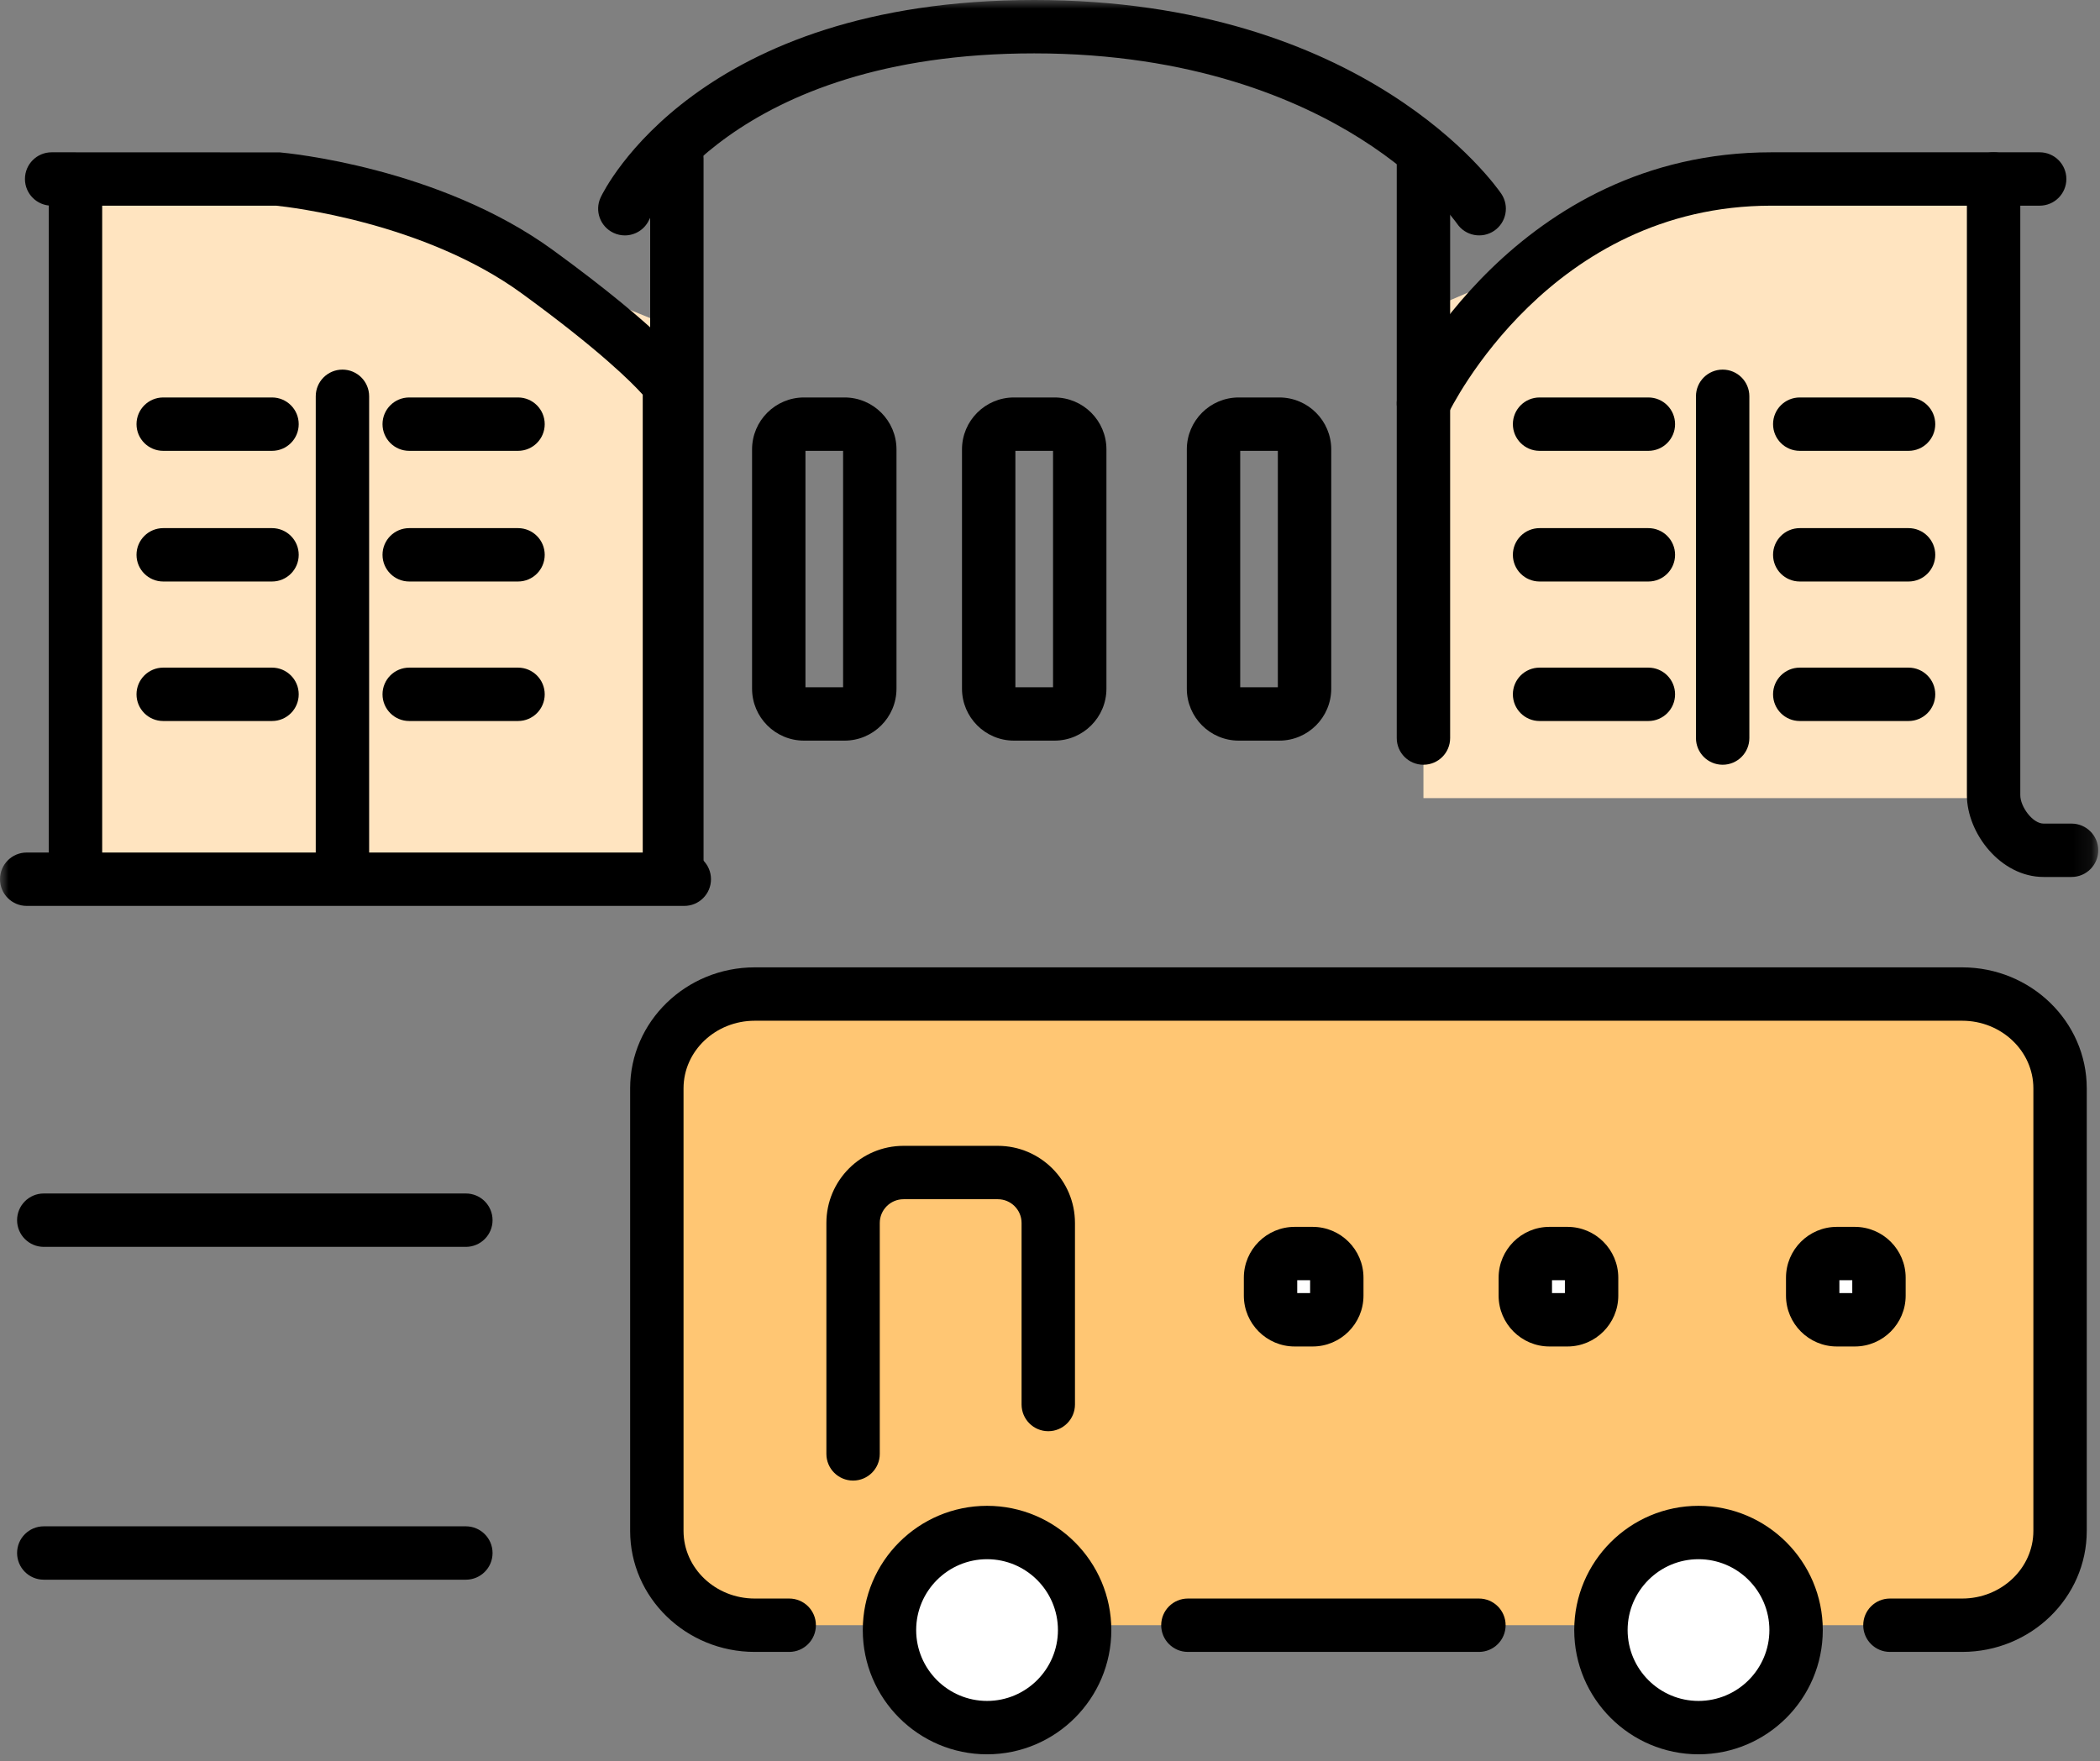
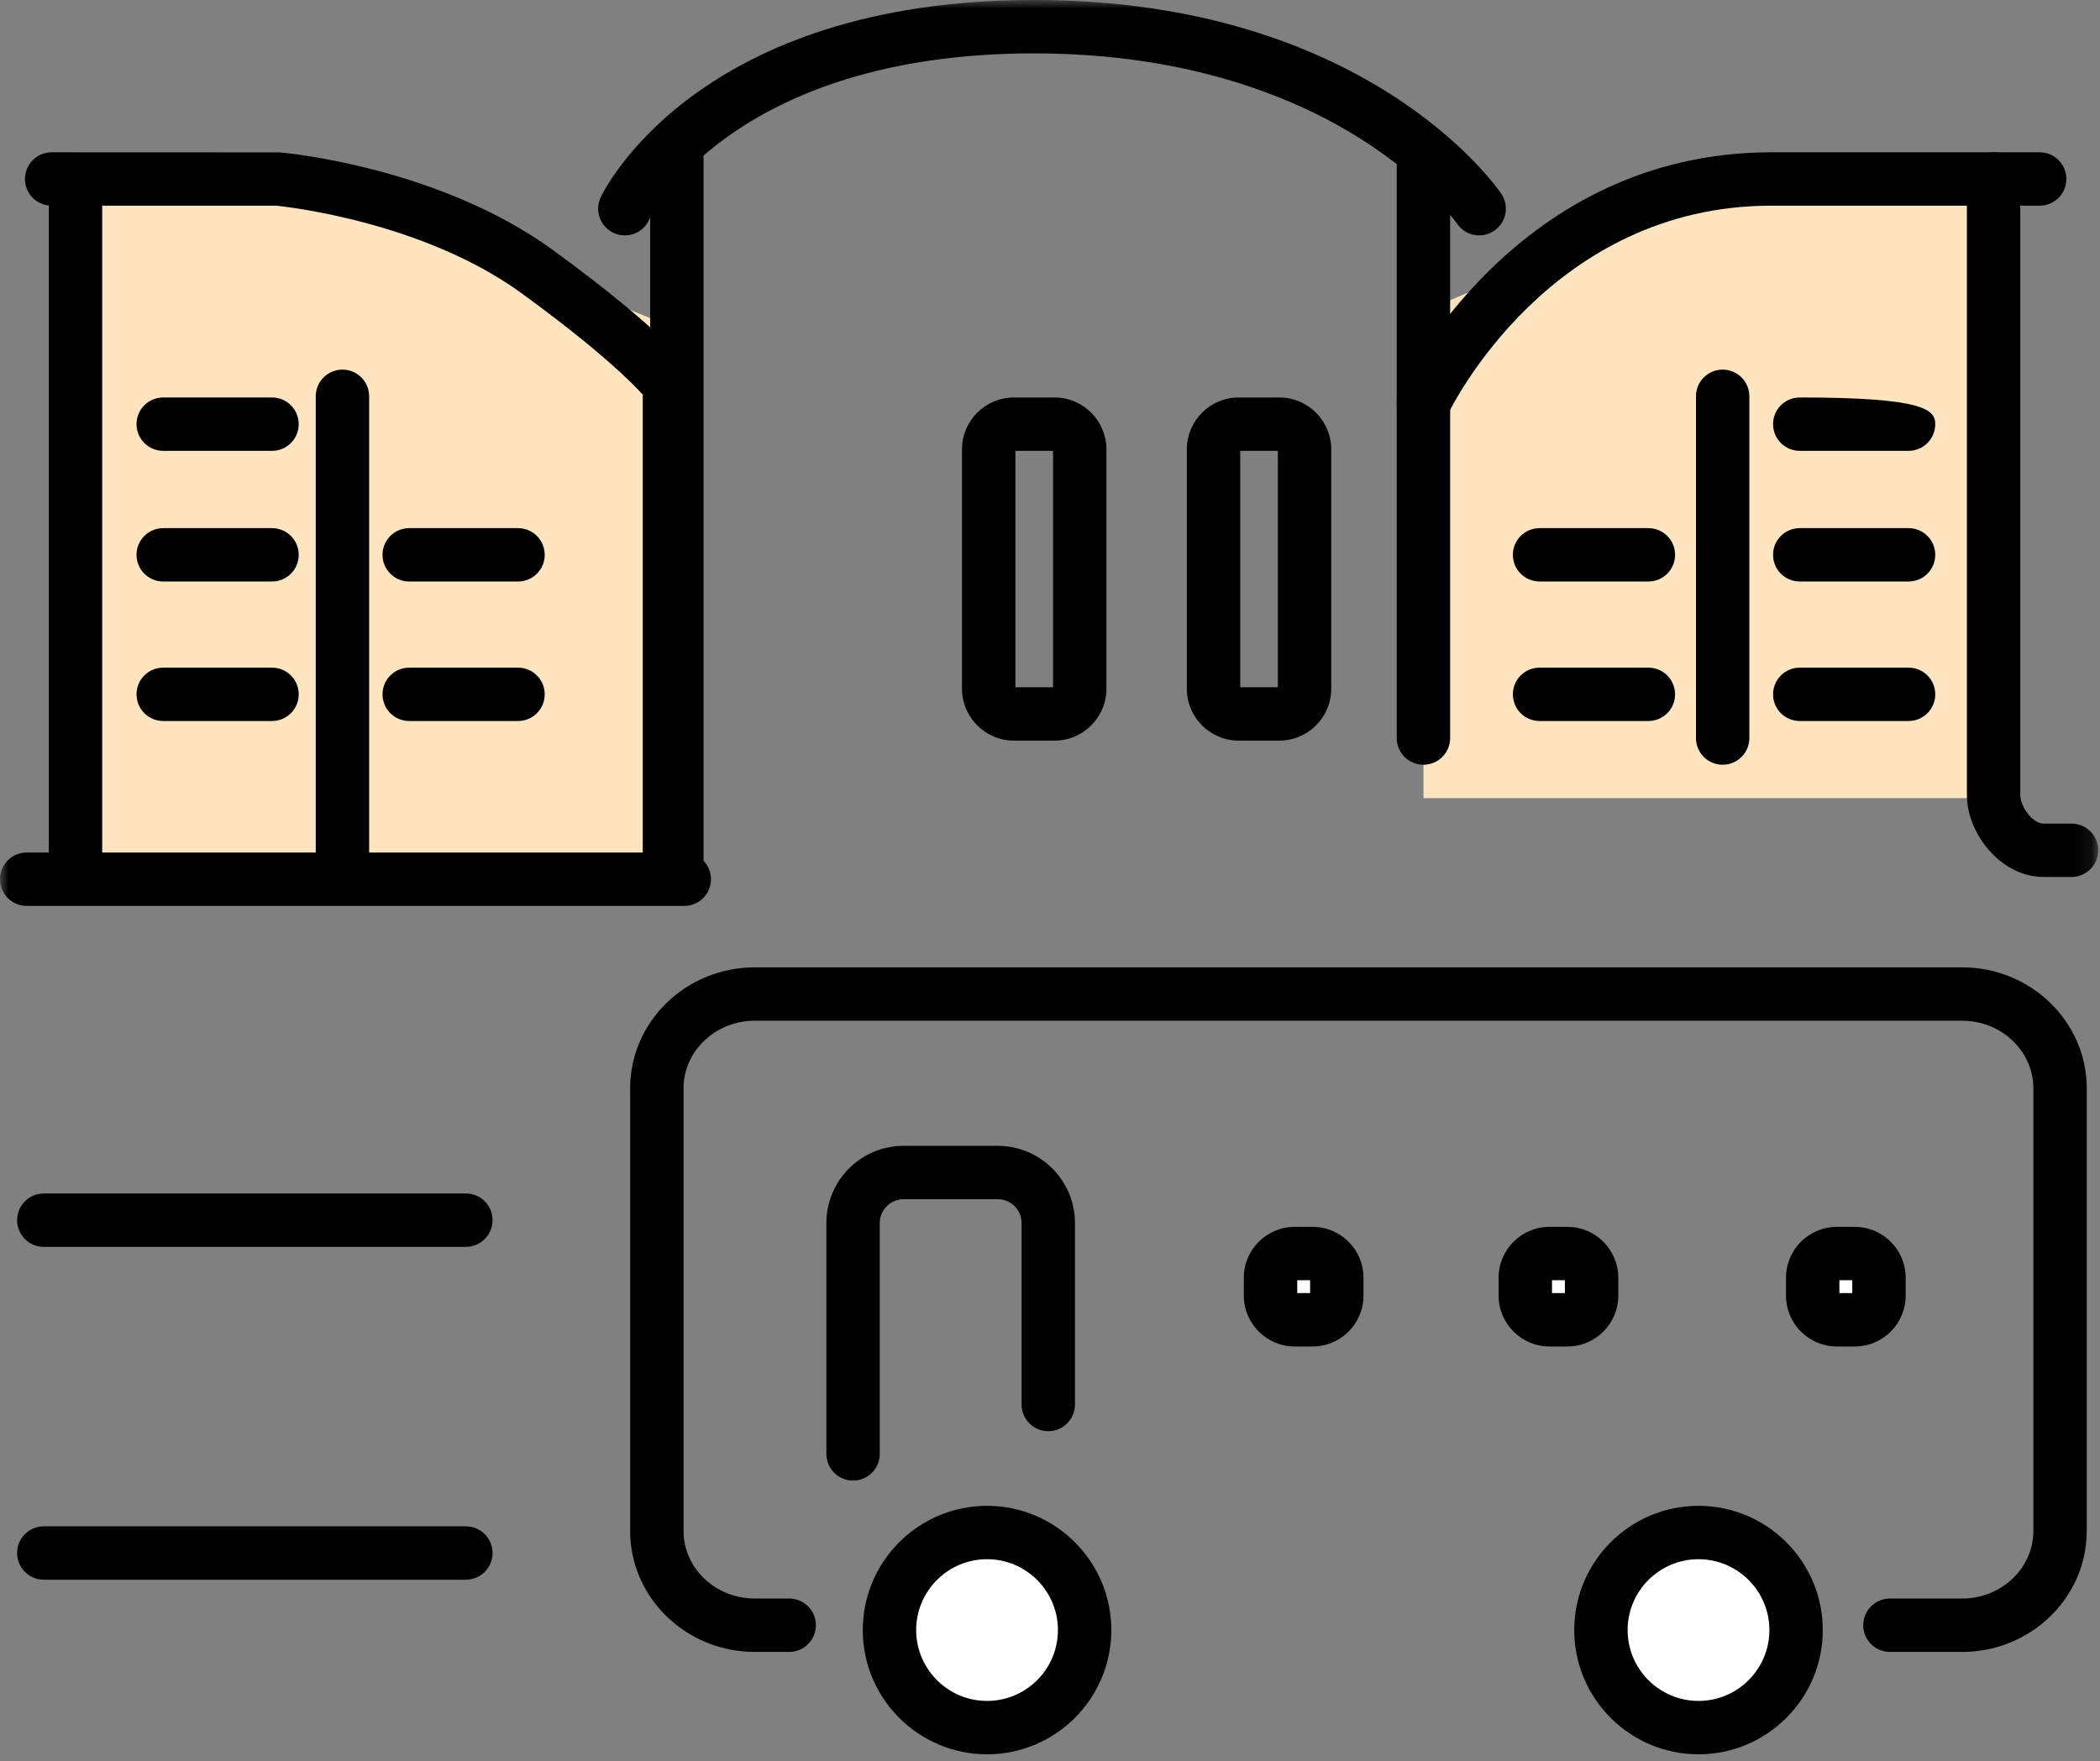
<svg xmlns="http://www.w3.org/2000/svg" xmlns:xlink="http://www.w3.org/1999/xlink" width="118px" height="99px" viewBox="0 0 118 99" version="1.1">
  <rect x="0" y="0" width="118" height="99" fill="#808080" stroke="none" />
  <title>Group 8</title>
  <desc>Created with Sketch.</desc>
  <defs>
    <polygon id="path-1" points="0 99.603 117.901 99.603 117.901 1 0 1" />
  </defs>
  <g id="Page-2" stroke="none" stroke-width="1" fill="none" fill-rule="evenodd">
    <g id="Artboard-2" transform="translate(-586, -927)">
      <g id="Group-8" transform="translate(576, 907)">
        <rect id="Rectangle-3-Copy-5" fill-opacity="0" fill="#FFFFFF" x="0" y="0" width="138" height="138" />
        <g id="Page-1" transform="translate(10, 19)">
-           <path d="M44.346,92.346 L42.409,92.346 C39.371,92.346 36.908,89.973 36.908,87.045 L36.908,62.171 C36.908,59.243 39.371,56.87 42.409,56.87 L110.254,56.87 C113.293,56.87 115.755,59.243 115.755,62.171 L115.755,87.045 C115.755,89.973 113.293,92.346 110.254,92.346 L106.196,92.346" id="Fill-1" fill="#FFC673" />
          <path d="M110.255,93.847 L106.196,93.847 C105.368,93.847 104.696,93.176 104.696,92.347 C104.696,91.518 105.368,90.847 106.196,90.847 L110.255,90.847 C112.461,90.847 114.256,89.142 114.256,87.046 L114.256,62.171 C114.256,60.076 112.461,58.371 110.255,58.371 L42.409,58.371 C40.203,58.371 38.408,60.076 38.408,62.171 L38.408,87.046 C38.408,89.142 40.203,90.847 42.409,90.847 L44.346,90.847 C45.175,90.847 45.846,91.518 45.846,92.347 C45.846,93.176 45.175,93.847 44.346,93.847 L42.409,93.847 C38.549,93.847 35.408,90.796 35.408,87.046 L35.408,62.171 C35.408,58.422 38.549,55.371 42.409,55.371 L110.255,55.371 C114.115,55.371 117.256,58.422 117.256,62.171 L117.256,87.046 C117.256,90.796 114.115,93.847 110.255,93.847" id="Fill-3" fill="#000000" />
          <polygon id="Fill-5" fill="#FFE4C0" points="37.616 49.618 5.013 49.618 4.242 11.687 15.588 11.061 22.994 13.325 37.616 19.325" />
          <polygon id="Fill-7" fill="#FFE4C0" points="79.984 45.858 110.587 45.858 111.358 11.625 100.012 11.06 92.606 13.104 79.984 18.519" />
-           <path d="M83.102,93.847 L66.748,93.847 C65.919,93.847 65.248,93.176 65.248,92.347 C65.248,91.518 65.919,90.847 66.748,90.847 L83.102,90.847 C83.931,90.847 84.602,91.518 84.602,92.347 C84.602,93.176 83.931,93.847 83.102,93.847" id="Fill-9" fill="#000000" />
          <path d="M47.935,84.217 C47.106,84.217 46.435,83.546 46.435,82.717 L46.435,69.738 C46.435,67.347 48.38,65.403 50.77,65.403 L56.068,65.403 C58.458,65.403 60.403,67.347 60.403,69.738 L60.403,79.942 C60.403,80.77 59.73,81.442 58.903,81.442 C58.074,81.442 57.403,80.77 57.403,79.942 L57.403,69.738 C57.403,69.001 56.803,68.403 56.068,68.403 L50.77,68.403 C50.035,68.403 49.435,69.001 49.435,69.738 L49.435,82.717 C49.435,83.546 48.764,84.217 47.935,84.217" id="Fill-11" fill="#000000" />
          <path d="M60.946,92.619 C60.946,95.647 58.491,98.102 55.463,98.102 C52.435,98.102 49.98,95.647 49.98,92.619 C49.98,89.591 52.435,87.136 55.463,87.136 C58.491,87.136 60.946,89.591 60.946,92.619" id="Fill-13" fill="#FFFFFF" />
          <path d="M55.463,88.636 C53.267,88.636 51.48,90.423 51.48,92.619 C51.48,94.815 53.267,96.602 55.463,96.602 C57.659,96.602 59.446,94.815 59.446,92.619 C59.446,90.423 57.659,88.636 55.463,88.636 M55.463,99.602 C51.612,99.602 48.48,96.469 48.48,92.619 C48.48,88.768 51.612,85.636 55.463,85.636 C59.314,85.636 62.446,88.768 62.446,92.619 C62.446,96.469 59.314,99.602 55.463,99.602" id="Fill-15" fill="#000000" />
          <path d="M100.924,92.619 C100.924,95.647 98.469,98.102 95.441,98.102 C92.413,98.102 89.958,95.647 89.958,92.619 C89.958,89.591 92.413,87.136 95.441,87.136 C98.469,87.136 100.924,89.591 100.924,92.619" id="Fill-17" fill="#FFFFFF" />
          <path d="M95.44,88.636 C93.244,88.636 91.457,90.423 91.457,92.619 C91.457,94.815 93.244,96.602 95.44,96.602 C97.636,96.602 99.423,94.815 99.423,92.619 C99.423,90.423 97.636,88.636 95.44,88.636 M95.44,99.602 C91.589,99.602 88.457,96.469 88.457,92.619 C88.457,88.768 91.589,85.636 95.44,85.636 C99.291,85.636 102.423,88.768 102.423,92.619 C102.423,96.469 99.291,99.602 95.44,99.602" id="Fill-19" fill="#000000" />
          <path d="M75.115,73.822 C75.115,74.572 74.507,75.179 73.758,75.179 L72.749,75.179 C71.999,75.179 71.391,74.572 71.391,73.822 L71.391,72.813 C71.391,72.064 71.999,71.456 72.749,71.456 L73.758,71.456 C74.507,71.456 75.115,72.064 75.115,72.813 L75.115,73.822 Z" id="Fill-21" fill="#FFFFFF" />
          <mask id="mask-2" fill="white">
            <use xlink:href="#path-1" />
          </mask>
          <g id="Clip-24" />
          <path d="M72.892,73.68 L73.616,73.68 L73.616,72.956 L72.892,72.956 L72.892,73.68 Z M73.758,76.68 L72.749,76.68 C71.173,76.68 69.892,75.397 69.892,73.823 L69.892,72.814 C69.892,71.237 71.173,69.957 72.749,69.957 L73.758,69.957 C75.333,69.957 76.615,71.237 76.615,72.814 L76.615,73.823 C76.615,75.397 75.333,76.68 73.758,76.68 Z" id="Fill-23" fill="#000000" mask="url(#mask-2)" />
          <path d="M89.432,73.822 C89.432,74.572 88.824,75.179 88.075,75.179 L87.066,75.179 C86.316,75.179 85.708,74.572 85.708,73.822 L85.708,72.813 C85.708,72.064 86.316,71.456 87.066,71.456 L88.075,71.456 C88.824,71.456 89.432,72.064 89.432,72.813 L89.432,73.822 Z" id="Fill-25" fill="#FFFFFF" mask="url(#mask-2)" />
          <path d="M87.208,73.68 L87.932,73.68 L87.932,72.956 L87.208,72.956 L87.208,73.68 Z M88.075,76.68 L87.066,76.68 C85.49,76.68 84.208,75.397 84.208,73.823 L84.208,72.814 C84.208,71.237 85.49,69.957 87.066,69.957 L88.075,69.957 C89.65,69.957 90.932,71.237 90.932,72.814 L90.932,73.823 C90.932,75.397 89.65,76.68 88.075,76.68 Z" id="Fill-26" fill="#000000" mask="url(#mask-2)" />
          <path d="M105.58,73.822 C105.58,74.572 104.972,75.179 104.223,75.179 L103.214,75.179 C102.464,75.179 101.856,74.572 101.856,73.822 L101.856,72.813 C101.856,72.064 102.464,71.456 103.214,71.456 L104.223,71.456 C104.972,71.456 105.58,72.064 105.58,72.813 L105.58,73.822 Z" id="Fill-27" fill="#FFFFFF" mask="url(#mask-2)" />
          <path d="M103.356,73.68 L104.08,73.68 L104.08,72.956 L103.356,72.956 L103.356,73.68 Z M104.223,76.68 L103.214,76.68 C101.639,76.68 100.356,75.397 100.356,73.823 L100.356,72.814 C100.356,71.237 101.639,69.957 103.214,69.957 L104.223,69.957 C105.798,69.957 107.08,71.237 107.08,72.814 L107.08,73.823 C107.08,75.397 105.798,76.68 104.223,76.68 Z" id="Fill-28" fill="#000000" mask="url(#mask-2)" />
          <path d="M26.177,71.081 L2.46,71.081 C1.631,71.081 0.96,70.409 0.96,69.581 C0.96,68.751 1.631,68.081 2.46,68.081 L26.177,68.081 C27.006,68.081 27.677,68.751 27.677,69.581 C27.677,70.409 27.006,71.081 26.177,71.081" id="Fill-29" fill="#000000" mask="url(#mask-2)" />
          <path d="M15.285,26.34 L9.171,26.34 C8.343,26.34 7.671,25.669 7.671,24.84 C7.671,24.011 8.343,23.34 9.171,23.34 L15.285,23.34 C16.114,23.34 16.785,24.011 16.785,24.84 C16.785,25.669 16.114,26.34 15.285,26.34" id="Fill-30" fill="#000000" mask="url(#mask-2)" />
          <path d="M15.285,33.684 L9.171,33.684 C8.343,33.684 7.671,33.013 7.671,32.184 C7.671,31.355 8.343,30.684 9.171,30.684 L15.285,30.684 C16.114,30.684 16.785,31.355 16.785,32.184 C16.785,33.013 16.114,33.684 15.285,33.684" id="Fill-31" fill="#000000" mask="url(#mask-2)" />
          <path d="M15.285,41.525 L9.171,41.525 C8.343,41.525 7.671,40.854 7.671,40.025 C7.671,39.196 8.343,38.525 9.171,38.525 L15.285,38.525 C16.114,38.525 16.785,39.196 16.785,40.025 C16.785,40.854 16.114,41.525 15.285,41.525" id="Fill-32" fill="#000000" mask="url(#mask-2)" />
-           <path d="M29.108,26.34 L22.994,26.34 C22.165,26.34 21.494,25.669 21.494,24.84 C21.494,24.011 22.165,23.34 22.994,23.34 L29.108,23.34 C29.937,23.34 30.608,24.011 30.608,24.84 C30.608,25.669 29.937,26.34 29.108,26.34" id="Fill-33" fill="#000000" mask="url(#mask-2)" />
          <path d="M29.108,33.684 L22.994,33.684 C22.165,33.684 21.494,33.013 21.494,32.184 C21.494,31.355 22.165,30.684 22.994,30.684 L29.108,30.684 C29.937,30.684 30.608,31.355 30.608,32.184 C30.608,33.013 29.937,33.684 29.108,33.684" id="Fill-34" fill="#000000" mask="url(#mask-2)" />
          <path d="M29.108,41.525 L22.994,41.525 C22.165,41.525 21.494,40.854 21.494,40.025 C21.494,39.196 22.165,38.525 22.994,38.525 L29.108,38.525 C29.937,38.525 30.608,39.196 30.608,40.025 C30.608,40.854 29.937,41.525 29.108,41.525" id="Fill-35" fill="#000000" mask="url(#mask-2)" />
-           <path d="M92.623,26.34 L86.509,26.34 C85.68,26.34 85.009,25.669 85.009,24.84 C85.009,24.011 85.68,23.34 86.509,23.34 L92.623,23.34 C93.452,23.34 94.123,24.011 94.123,24.84 C94.123,25.669 93.452,26.34 92.623,26.34" id="Fill-36" fill="#000000" mask="url(#mask-2)" />
          <path d="M92.623,33.684 L86.509,33.684 C85.68,33.684 85.009,33.013 85.009,32.184 C85.009,31.355 85.68,30.684 86.509,30.684 L92.623,30.684 C93.452,30.684 94.123,31.355 94.123,32.184 C94.123,33.013 93.452,33.684 92.623,33.684" id="Fill-37" fill="#000000" mask="url(#mask-2)" />
          <path d="M92.623,41.525 L86.509,41.525 C85.68,41.525 85.009,40.854 85.009,40.025 C85.009,39.196 85.68,38.525 86.509,38.525 L92.623,38.525 C93.452,38.525 94.123,39.196 94.123,40.025 C94.123,40.854 93.452,41.525 92.623,41.525" id="Fill-38" fill="#000000" mask="url(#mask-2)" />
-           <path d="M107.243,26.34 L101.129,26.34 C100.3,26.34 99.629,25.669 99.629,24.84 C99.629,24.011 100.3,23.34 101.129,23.34 L107.243,23.34 C108.071,23.34 108.743,24.011 108.743,24.84 C108.743,25.669 108.071,26.34 107.243,26.34" id="Fill-39" fill="#000000" mask="url(#mask-2)" />
+           <path d="M107.243,26.34 L101.129,26.34 C100.3,26.34 99.629,25.669 99.629,24.84 C99.629,24.011 100.3,23.34 101.129,23.34 C108.071,23.34 108.743,24.011 108.743,24.84 C108.743,25.669 108.071,26.34 107.243,26.34" id="Fill-39" fill="#000000" mask="url(#mask-2)" />
          <path d="M107.243,33.684 L101.129,33.684 C100.3,33.684 99.629,33.013 99.629,32.184 C99.629,31.355 100.3,30.684 101.129,30.684 L107.243,30.684 C108.071,30.684 108.743,31.355 108.743,32.184 C108.743,33.013 108.071,33.684 107.243,33.684" id="Fill-40" fill="#000000" mask="url(#mask-2)" />
          <path d="M107.243,41.525 L101.129,41.525 C100.3,41.525 99.629,40.854 99.629,40.025 C99.629,39.196 100.3,38.525 101.129,38.525 L107.243,38.525 C108.071,38.525 108.743,39.196 108.743,40.025 C108.743,40.854 108.071,41.525 107.243,41.525" id="Fill-41" fill="#000000" mask="url(#mask-2)" />
          <path d="M26.177,89.788 L2.46,89.788 C1.631,89.788 0.96,89.118 0.96,88.288 C0.96,87.46 1.631,86.788 2.46,86.788 L26.177,86.788 C27.006,86.788 27.677,87.46 27.677,88.288 C27.677,89.118 27.006,89.788 26.177,89.788" id="Fill-42" fill="#000000" mask="url(#mask-2)" />
          <path d="M4.242,51.291 C3.413,51.291 2.742,50.62 2.742,49.791 L2.742,11.687 C2.742,10.858 3.413,10.187 4.242,10.187 C5.071,10.187 5.742,10.858 5.742,11.687 L5.742,49.791 C5.742,50.62 5.071,51.291 4.242,51.291" id="Fill-43" fill="#000000" mask="url(#mask-2)" />
          <path d="M19.242,51.291 C18.413,51.291 17.742,50.62 17.742,49.791 L17.742,23.274 C17.742,22.446 18.413,21.774 19.242,21.774 C20.071,21.774 20.742,22.446 20.742,23.274 L20.742,49.791 C20.742,50.62 20.071,51.291 19.242,51.291" id="Fill-44" fill="#000000" mask="url(#mask-2)" />
          <path d="M96.797,43.983 C95.968,43.983 95.297,43.312 95.297,42.483 L95.297,23.274 C95.297,22.445 95.968,21.774 96.797,21.774 C97.626,21.774 98.297,22.445 98.297,23.274 L98.297,42.483 C98.297,43.312 97.626,43.983 96.797,43.983" id="Fill-45" fill="#000000" mask="url(#mask-2)" />
          <path d="M116.401,50.291 L114.831,50.291 C112.404,50.291 110.521,47.82 110.521,45.694 L110.521,11.06 C110.521,10.231 111.193,9.56 112.021,9.56 C112.849,9.56 113.521,10.231 113.521,11.06 L113.521,45.694 C113.521,46.339 114.211,47.291 114.831,47.291 L116.401,47.291 C117.229,47.291 117.901,47.962 117.901,48.791 C117.901,49.62 117.229,50.291 116.401,50.291" id="Fill-46" fill="#000000" mask="url(#mask-2)" />
          <path d="M37.616,51.291 C36.787,51.291 36.116,50.62 36.116,49.791 L36.116,23.182 C35.515,22.512 33.708,20.69 29.321,17.493 C23.842,13.5 16.255,12.636 15.516,12.56 L2.902,12.56 C2.073,12.56 1.402,11.889 1.402,11.06 C1.402,10.231 2.073,9.56 2.902,9.56 L15.718,9.565 C16.08,9.597 24.664,10.386 31.087,15.068 C37.284,19.584 38.72,21.601 38.864,21.816 L39.116,22.194 L39.116,49.791 C39.116,50.62 38.445,51.291 37.616,51.291" id="Fill-47" fill="#000000" mask="url(#mask-2)" />
          <path d="M38.451,51.917 L1.5,51.917 C0.672,51.917 -0,51.246 -0,50.417 C-0,49.588 0.672,48.917 1.5,48.917 L38.451,48.917 C39.28,48.917 39.951,49.588 39.951,50.417 C39.951,51.246 39.28,51.917 38.451,51.917" id="Fill-48" fill="#000000" mask="url(#mask-2)" />
          <path d="M38.033,51.291 C37.204,51.291 36.533,50.62 36.533,49.791 L36.533,9.912 C36.533,9.083 37.204,8.412 38.033,8.412 C38.862,8.412 39.533,9.083 39.533,9.912 L39.533,49.791 C39.533,50.62 38.862,51.291 38.033,51.291" id="Fill-49" fill="#000000" mask="url(#mask-2)" />
          <path d="M35.109,14.231 C34.894,14.231 34.676,14.185 34.469,14.086 C33.72,13.732 33.4,12.838 33.754,12.089 C33.968,11.636 39.215,1 58.112,1 C76.754,1 84.055,11.444 84.357,11.888 C84.822,12.574 84.643,13.506 83.958,13.972 C83.272,14.436 82.338,14.258 81.874,13.573 C81.861,13.553 80.18,11.153 76.435,8.788 C72.976,6.604 66.99,4 58.112,4 C41.095,4 36.51,13.278 36.466,13.372 C36.21,13.914 35.671,14.231 35.109,14.231" id="Fill-50" fill="#000000" mask="url(#mask-2)" />
          <path d="M79.984,43.983 C79.155,43.983 78.484,43.312 78.484,42.483 L78.484,9.912 C78.484,9.083 79.155,8.412 79.984,8.412 C80.813,8.412 81.484,9.083 81.484,9.912 L81.484,42.483 C81.484,43.312 80.813,43.983 79.984,43.983" id="Fill-51" fill="#000000" mask="url(#mask-2)" />
-           <path d="M45.259,39.627 L47.374,39.627 L47.374,26.34 L45.259,26.34 L45.259,39.627 Z M47.457,42.627 L45.176,42.627 C43.567,42.627 42.259,41.318 42.259,39.709 L42.259,26.258 C42.259,24.648 43.567,23.34 45.176,23.34 L47.457,23.34 C49.065,23.34 50.374,24.648 50.374,26.258 L50.374,39.709 C50.374,41.318 49.065,42.627 47.457,42.627 Z" id="Fill-52" fill="#000000" mask="url(#mask-2)" />
          <path d="M57.055,39.627 L59.171,39.627 L59.171,26.34 L57.055,26.34 L57.055,39.627 Z M59.253,42.627 L56.973,42.627 C55.364,42.627 54.055,41.318 54.055,39.709 L54.055,26.258 C54.055,24.648 55.364,23.34 56.973,23.34 L59.253,23.34 C60.862,23.34 62.171,24.648 62.171,26.258 L62.171,39.709 C62.171,41.318 60.862,42.627 59.253,42.627 Z" id="Fill-53" fill="#000000" mask="url(#mask-2)" />
          <path d="M69.688,39.627 L71.803,39.627 L71.803,26.34 L69.688,26.34 L69.688,39.627 Z M71.885,42.627 L69.604,42.627 C67.996,42.627 66.688,41.318 66.688,39.709 L66.688,26.258 C66.688,24.648 67.996,23.34 69.604,23.34 L71.885,23.34 C73.494,23.34 74.803,24.648 74.803,26.258 L74.803,39.709 C74.803,41.318 73.494,42.627 71.885,42.627 Z" id="Fill-54" fill="#000000" mask="url(#mask-2)" />
          <path d="M79.982,25.176 C79.766,25.176 79.546,25.129 79.338,25.03 C78.591,24.673 78.274,23.781 78.628,23.033 C78.89,22.483 85.193,9.56 99.534,9.56 L114.61,9.56 C115.438,9.56 116.11,10.232 116.11,11.06 C116.11,11.889 115.438,12.56 114.61,12.56 L99.534,12.56 C87.118,12.56 81.567,23.843 81.337,24.323 C81.079,24.861 80.542,25.176 79.982,25.176" id="Fill-55" fill="#000000" mask="url(#mask-2)" />
        </g>
      </g>
    </g>
  </g>
</svg>